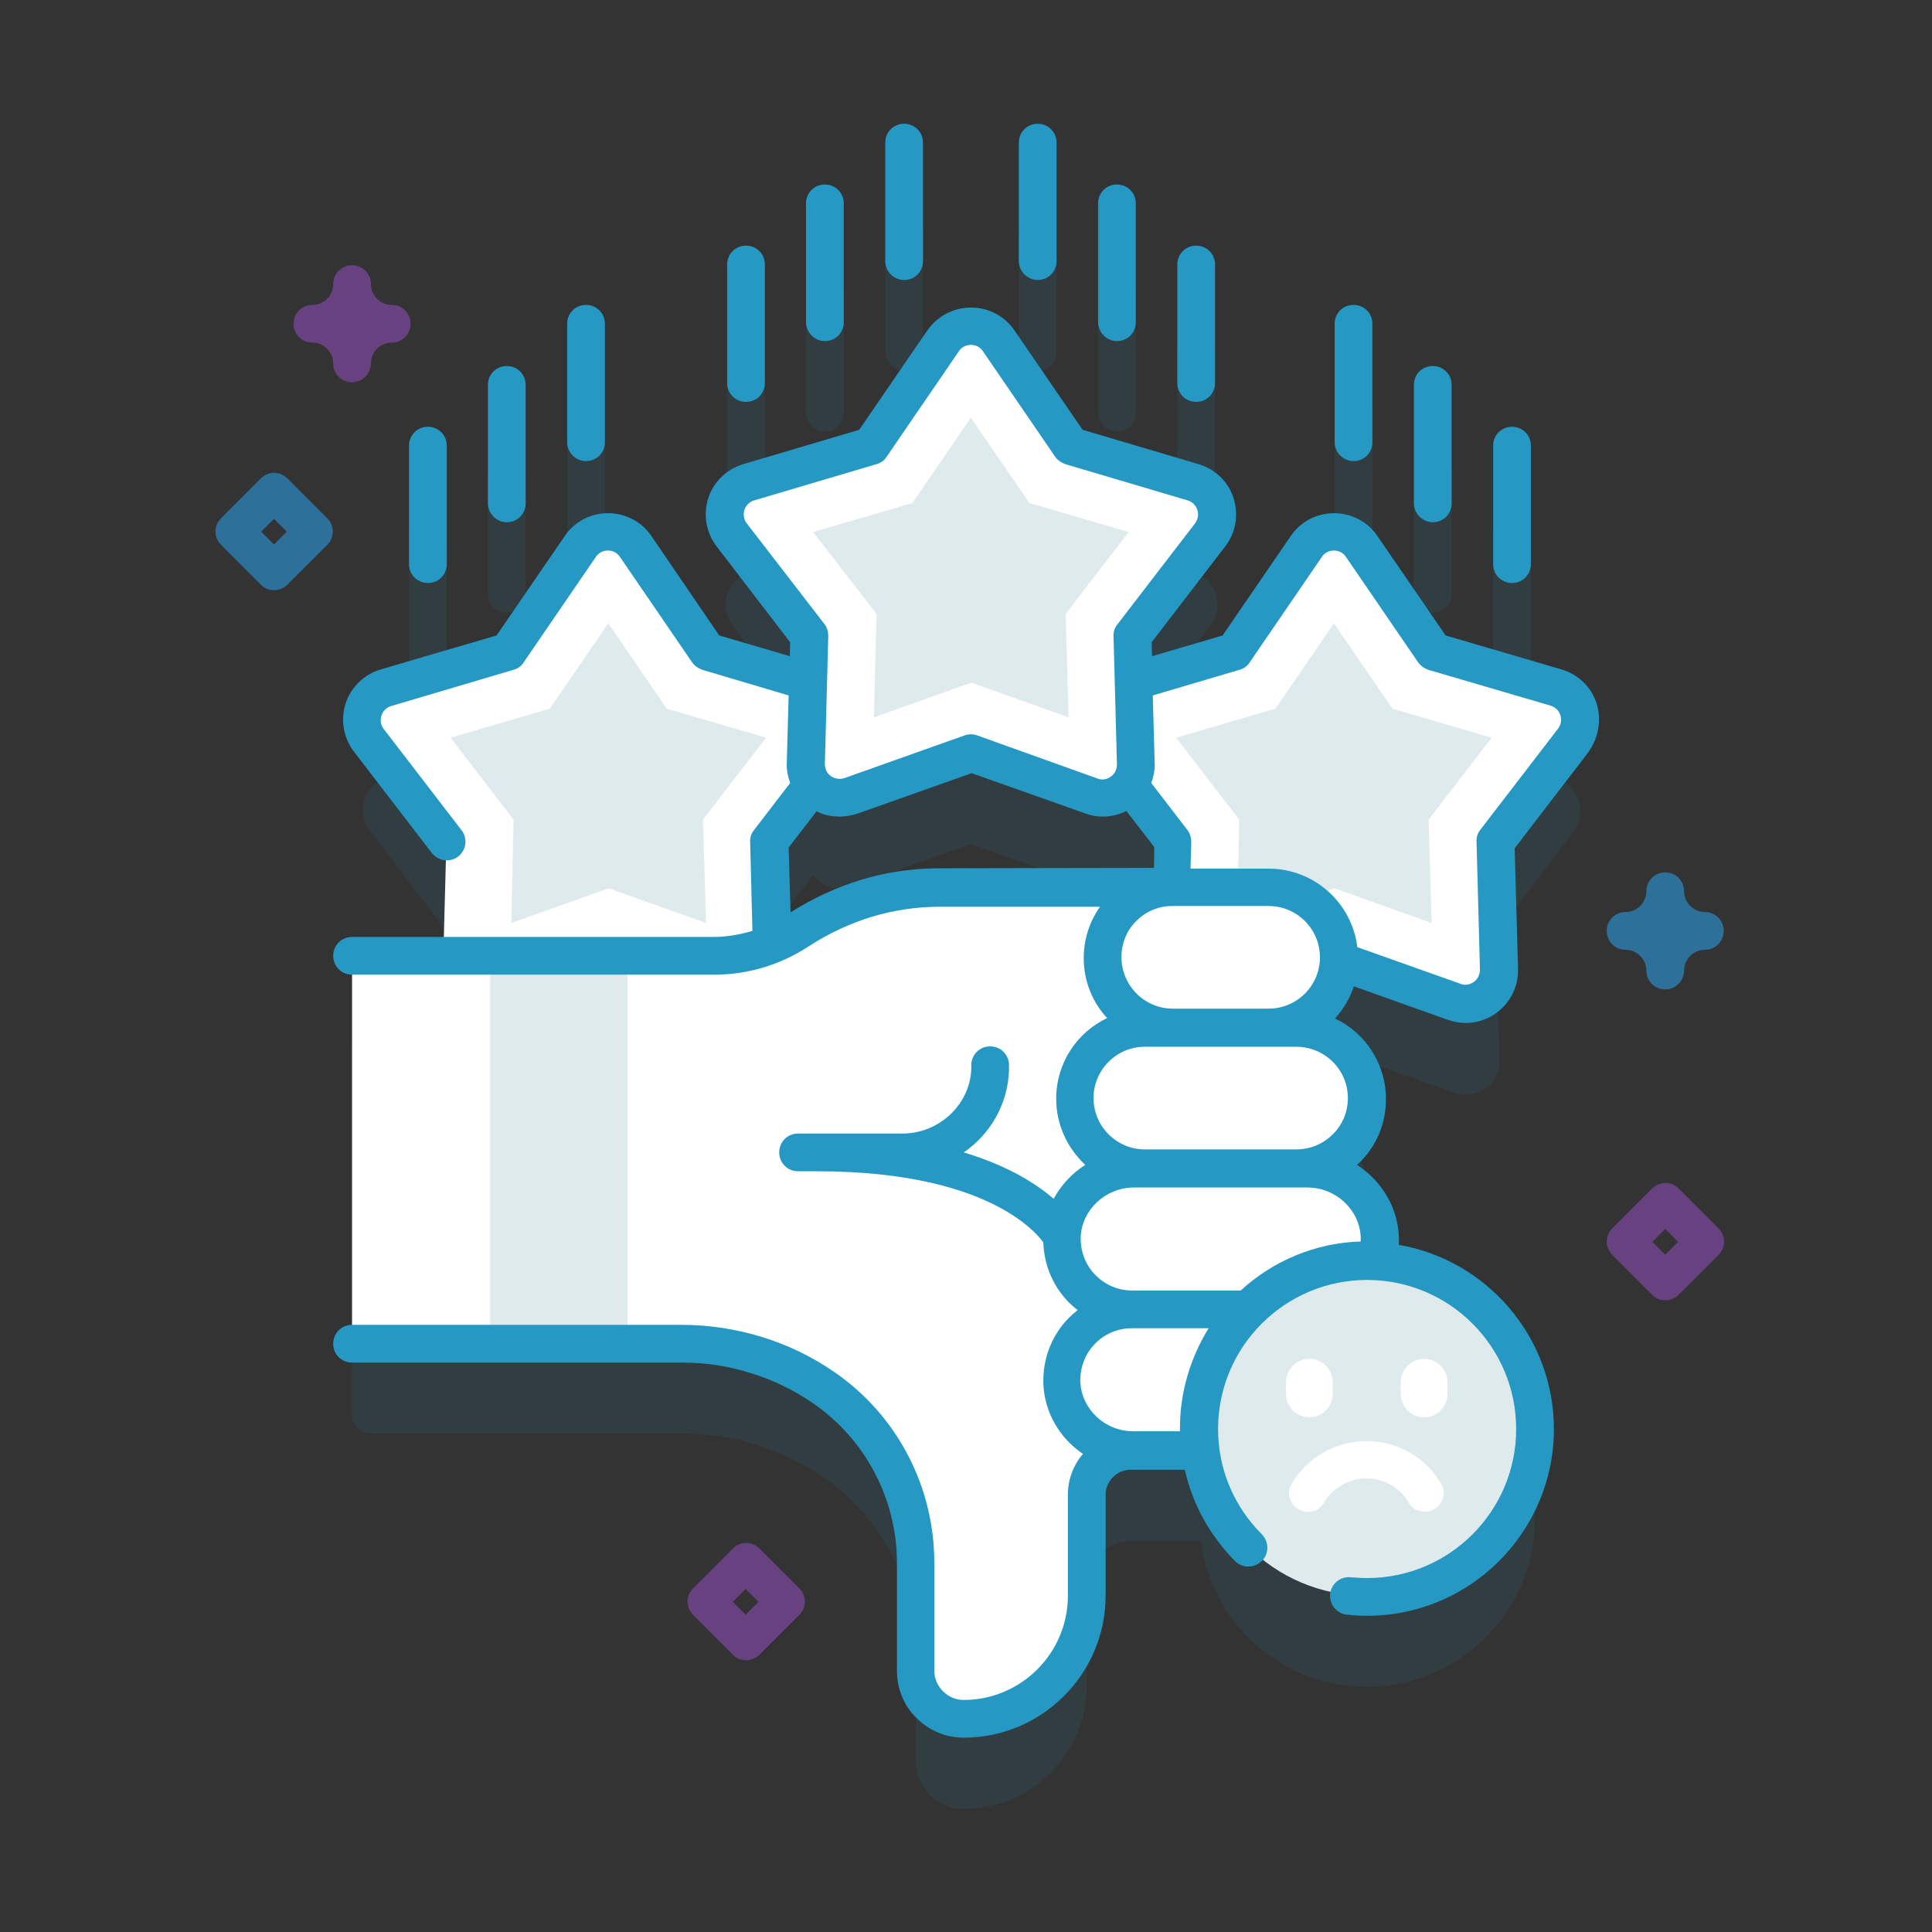
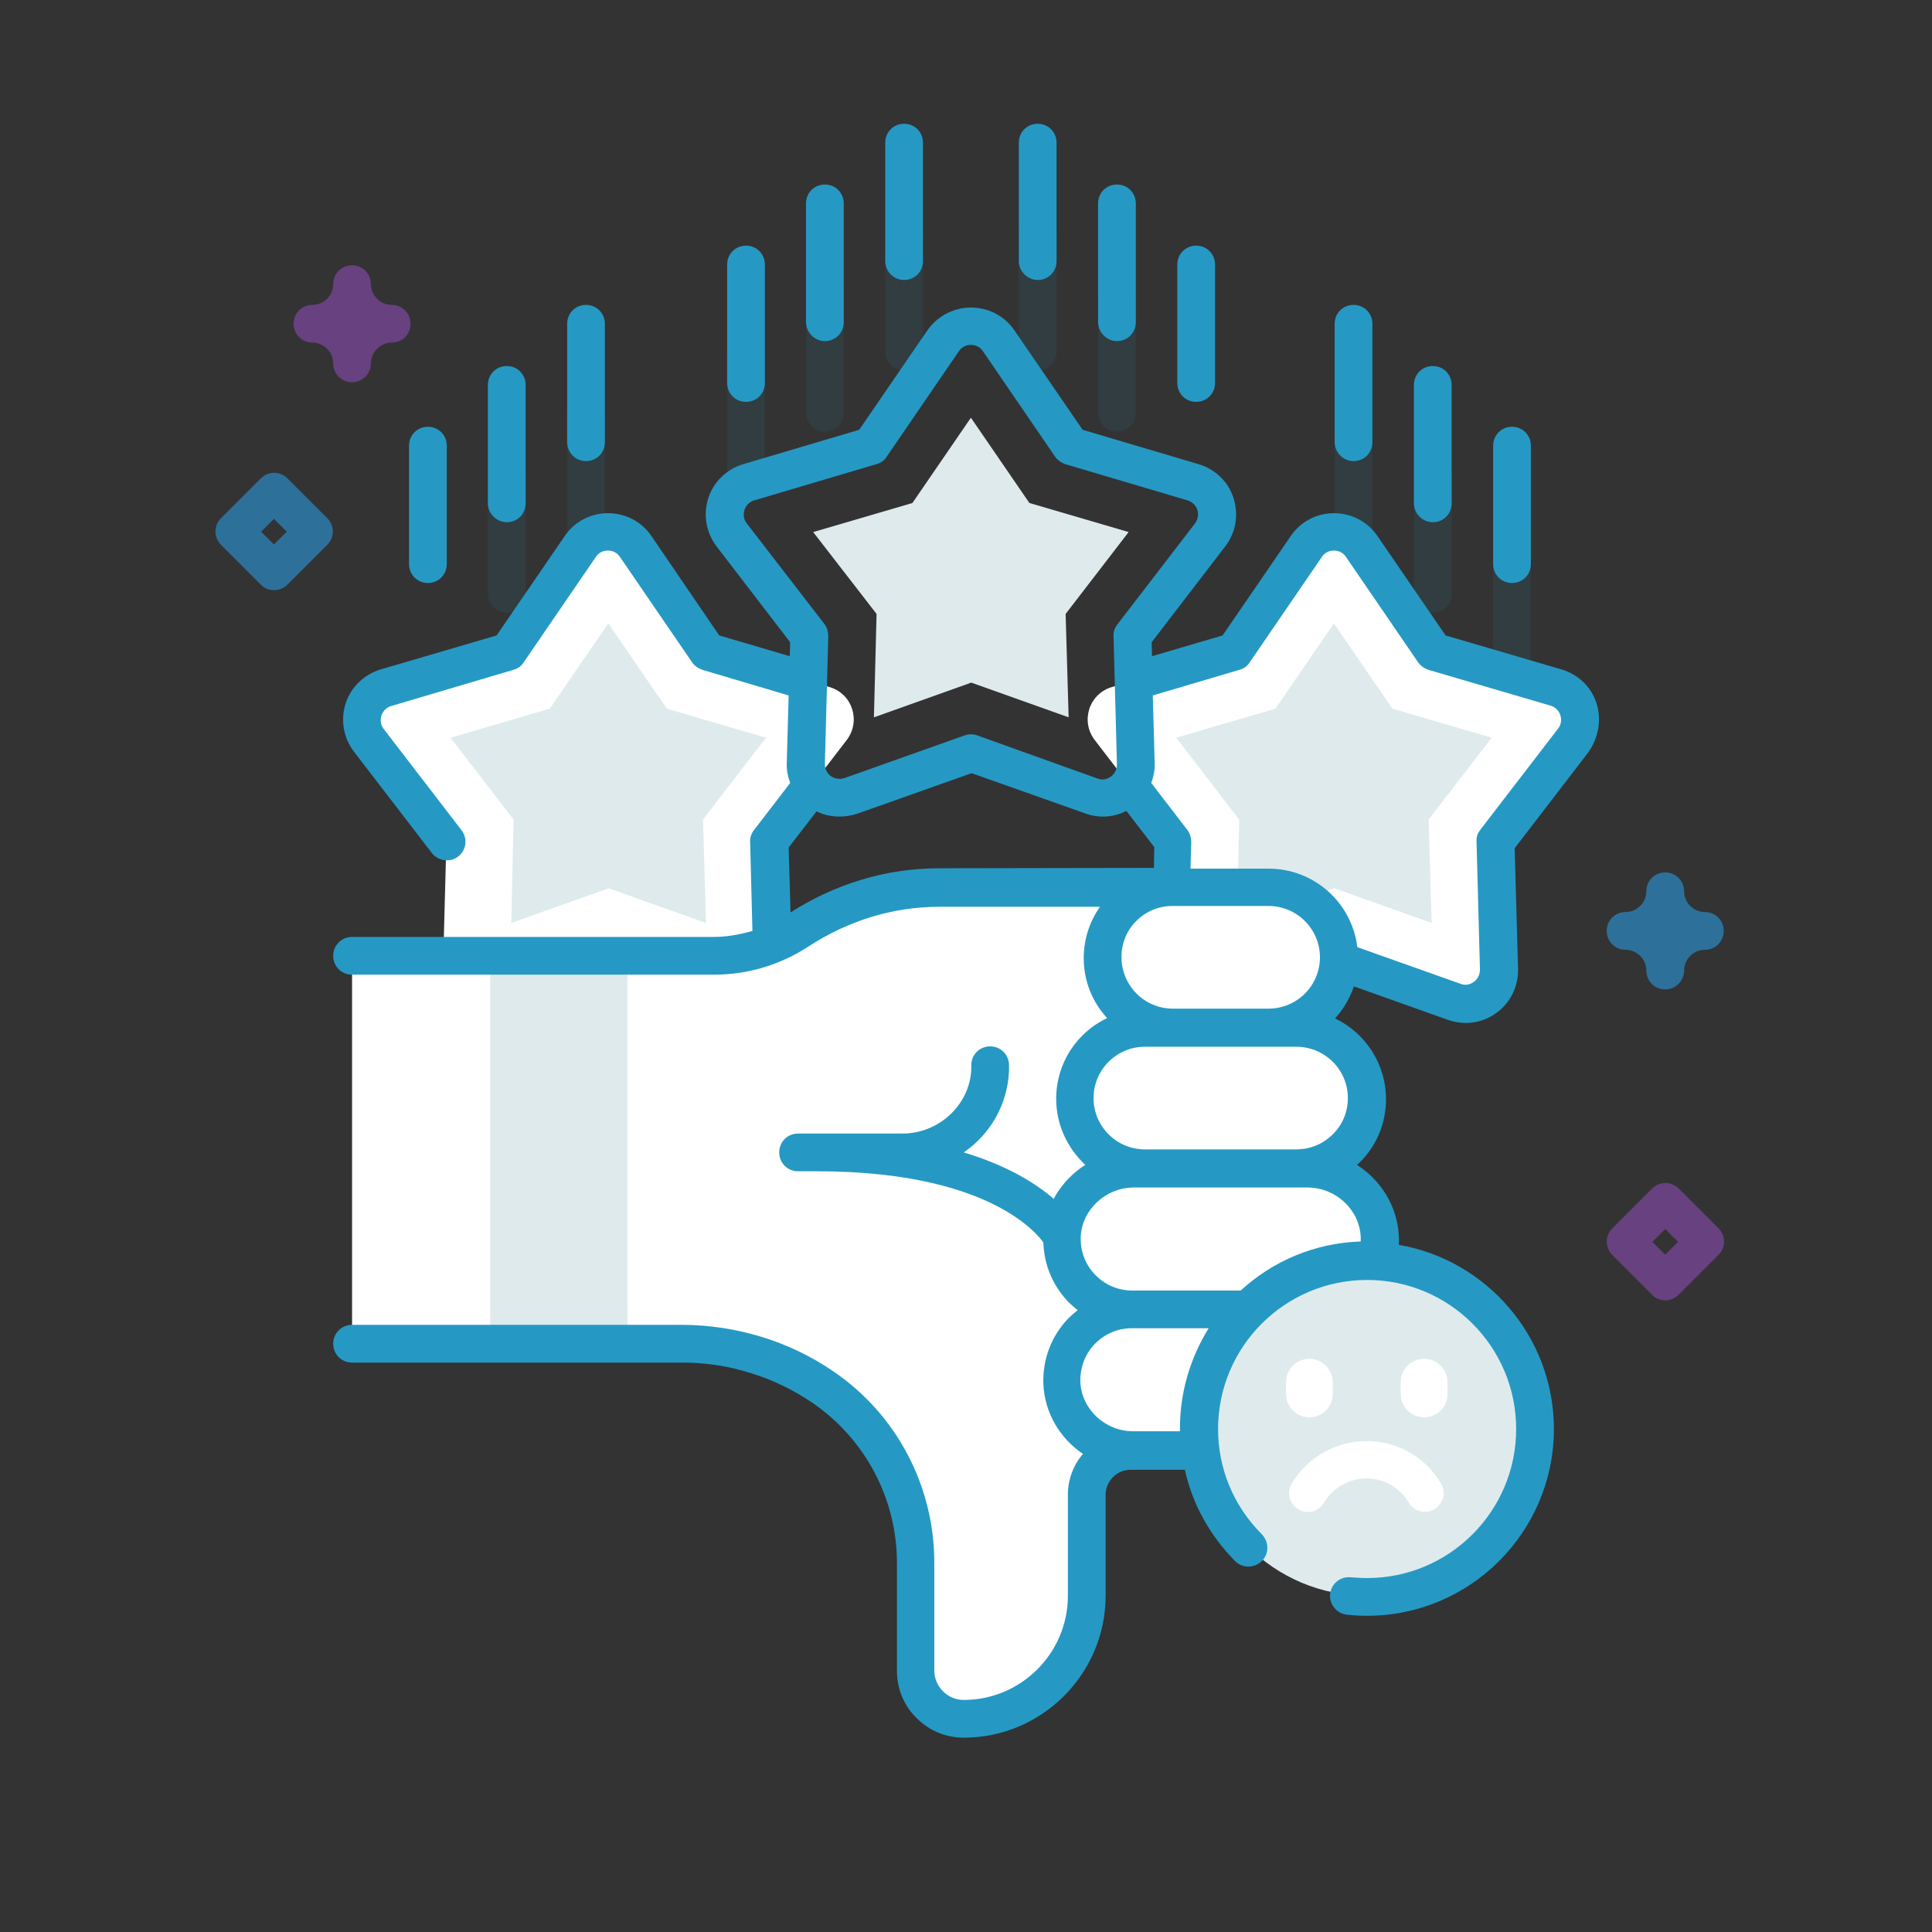
<svg xmlns="http://www.w3.org/2000/svg" version="1.1" id="Capa_1" x="0px" y="0px" viewBox="0 0 512 512" style="enable-background:new 0 0 512 512;" xml:space="preserve">
  <rect x="0" y="0" width="512" height="512" fill="#333333" stroke="none" />
  <style type="text/css">
	.st0{opacity:0.1;fill:#2599C4;}
	.st1{fill:#2599C4;fill-opacity:0.1;}
	.st2{fill:#FFFFFF;}
	.st3{fill:#DFEAED;}
	.st4{fill:#2599C4;}
	.st5{fill:#2D719B;}
	.st6{fill:#674180;}
</style>
  <g>
    <g>
      <g>
        <g>
-           <path class="st0" d="M412.4,206.2l-32.4-9.6l-19.1-27.9c-3.5-5.2-11.1-5.2-14.7,0l-19.1,27.9l-26.6,7.9l-0.3-12l20.6-26.8      c3.8-5,1.5-12.2-4.5-14l-32.4-9.6l-19.1-27.9c-3.5-5.2-11.1-5.2-14.7,0l-19.1,27.9l-32.4,9.6c-6,1.8-8.3,9-4.5,14l20.6,26.8      l-0.3,12l-26.6-7.9l-19.1-27.9c-3.5-5.2-11.1-5.2-14.7,0l-19.1,27.9l-32.4,9.6c-6,1.8-8.3,9-4.5,14l20.6,26.8l-0.8,30.2H93.3      v97.7c0,2.8,2.2,5,5,5h82.5c13.4,0,26.5,4.1,37.5,11.7c15.3,10.5,24.4,27.8,24.4,46.4v28.7c0,7,5.7,12.7,12.7,12.7      c18,0,32.6-14.6,32.6-32.6v-26.8c0-6.4,5.2-11.6,11.6-11.6h18.6c3,22.8,23.2,40.1,47.1,38.5c22.3-1.5,40.2-19.6,41.4-41.9      c1.3-24.8-17.7-45.5-41.9-46.8c0.9-3,1.2-6.2,0.5-9.6c-1.9-8.7-9.8-14.7-18.7-14.7h-2.9c10.3,0,18.6-8.3,18.6-18.6      s-8.3-18.6-18.6-18.6h-7.3c10,0,18.2-8,18.6-17.9l30.5,10.8c5.9,2.1,12-2.4,11.9-8.6l-0.9-33.8l20.6-26.8      C420.7,215.2,418.3,208,412.4,206.2L412.4,206.2z M249.1,259.1c-13.4,0-26.4,3.9-37.6,11.3c-2.2,1.4-4.5,2.6-6.8,3.6l-0.7-27      l11.5-15c2.2,2.9,6.2,4.3,10,3l31.8-11.3l31.8,11.3c3.8,1.4,7.8-0.1,10-3l11.5,15l-0.3,12.2H249.1z" />
-           <path class="st1" d="M113.4,178.5c2.8,0,5-2.2,5-5v-31.4c0-2.8-2.2-5-5-5s-5,2.2-5,5v31.4C108.4,176.3,110.6,178.5,113.4,178.5      L113.4,178.5z" />
          <path class="st1" d="M134.3,162.4c2.8,0,5-2.2,5-5V126c0-2.8-2.2-5-5-5s-5,2.2-5,5v31.4C129.3,160.1,131.6,162.4,134.3,162.4z" />
          <path class="st1" d="M155.3,146.2c2.8,0,5-2.2,5-5v-31.4c0-2.8-2.2-5-5-5s-5,2.2-5,5v31.4C150.3,143.9,152.5,146.2,155.3,146.2z      " />
          <path class="st1" d="M358.7,146.2c2.8,0,5-2.2,5-5v-31.4c0-2.8-2.2-5-5-5s-5,2.2-5,5v31.4C353.7,143.9,356,146.2,358.7,146.2z" />
          <path class="st1" d="M379.7,162.4c2.8,0,5-2.2,5-5V126c0-2.8-2.2-5-5-5s-5,2.2-5,5v31.4C374.7,160.1,377,162.4,379.7,162.4z" />
          <path class="st1" d="M400.7,178.5c2.8,0,5-2.2,5-5v-31.4c0-2.8-2.2-5-5-5s-5,2.2-5,5v31.4C395.7,176.3,397.9,178.5,400.7,178.5      L400.7,178.5z" />
          <path class="st1" d="M197.7,130.5c2.8,0,5-2.2,5-5V94.1c0-2.8-2.2-5-5-5s-5,2.2-5,5v31.4C192.7,128.3,194.9,130.5,197.7,130.5z" />
          <path class="st1" d="M239.6,98.2c2.8,0,5-2.2,5-5V61.8c0-2.8-2.2-5-5-5s-5,2.2-5,5v31.4C234.6,95.9,236.8,98.2,239.6,98.2z" />
          <path class="st1" d="M218.6,114.4c2.8,0,5-2.2,5-5V77.9c0-2.8-2.2-5-5-5s-5,2.2-5,5v31.4C213.6,112.1,215.9,114.4,218.6,114.4z" />
          <path class="st1" d="M275,98.2c2.8,0,5-2.2,5-5V61.8c0-2.8-2.2-5-5-5s-5,2.2-5,5v31.4C270,95.9,272.3,98.2,275,98.2z" />
          <path class="st1" d="M296,114.4c2.8,0,5-2.2,5-5V77.9c0-2.8-2.2-5-5-5s-5,2.2-5,5v31.4C291,112.1,293.3,114.4,296,114.4z" />
-           <path class="st1" d="M317,130.5c2.8,0,5-2.2,5-5V94.1c0-2.8-2.2-5-5-5s-5,2.2-5,5v31.4C312,128.3,314.2,130.5,317,130.5z" />
        </g>
        <g>
          <g>
            <g>
              <g>
                <path class="st2" d="M161.1,254l-31.8,11.3c-5.9,2.1-12-2.4-11.9-8.6l0.9-33.8l-20.6-26.8c-3.8-5-1.5-12.2,4.5-14l32.4-9.6         l19.1-27.9c3.5-5.2,11.1-5.2,14.7,0l19.1,27.9l32.4,9.6c6,1.8,8.3,9,4.5,14l-20.6,26.8l0.9,33.8c0.2,6.2-6,10.7-11.9,8.6         L161.1,254z" />
                <path class="st3" d="M136.1,217.2l-16.7-21.7l26.3-7.7l15.5-22.6l15.5,22.6l26.3,7.7l-16.7,21.7l0.8,27.4l-25.8-9.2         l-25.8,9.2L136.1,217.2z" />
              </g>
              <g>
                <path class="st2" d="M353.5,254l-31.8,11.3c-5.9,2.1-12-2.4-11.9-8.6l0.9-33.8l-20.6-26.8c-3.8-5-1.5-12.2,4.5-14l32.4-9.6         l19.1-27.9c3.5-5.2,11.1-5.2,14.7,0l19.1,27.9l32.4,9.6c6,1.8,8.3,9,4.5,14l-20.6,26.8l0.9,33.8c0.2,6.2-6,10.7-11.9,8.6         L353.5,254z" />
                <path class="st3" d="M328.4,217.2l-16.7-21.7l26.3-7.7l15.5-22.6l15.5,22.6l26.3,7.7l-16.7,21.7l0.8,27.4l-25.8-9.2         l-25.8,9.2L328.4,217.2z" />
              </g>
            </g>
            <g>
-               <path class="st2" d="M257.3,199.6l-31.8,11.3c-5.9,2.1-12-2.4-11.9-8.6l0.9-33.8l-20.6-26.8c-3.8-5-1.5-12.2,4.5-14l32.4-9.6        L250,90.3c3.5-5.2,11.1-5.2,14.7,0l19.1,27.9l32.4,9.6c6,1.8,8.3,9,4.5,14l-20.6,26.8l0.9,33.8c0.2,6.2-6,10.7-11.9,8.6        L257.3,199.6z" />
              <path class="st3" d="M232.3,162.7L215.5,141l26.3-7.7l15.5-22.6l15.5,22.6l26.3,7.7l-16.7,21.7l0.8,27.4l-25.8-9.2l-25.8,9.2        L232.3,162.7z" />
            </g>
          </g>
          <g>
            <g>
              <path class="st2" d="M336.2,384.3h-36.7c-6.4,0-11.6,5.2-11.6,11.6v26.8c0,18-14.6,32.6-32.6,32.6c-7,0-12.7-5.7-12.7-12.7        v-28.7c0-18.5-9.1-35.9-24.4-46.4c-11-7.6-24.1-11.7-37.5-11.7h-14.4l-18.2-5l-18.2,5H93.3V253.1h36.7l18.2,5l18.2-5h22.8        c8,0,15.7-2.3,22.4-6.7c11.1-7.4,24.2-11.3,37.6-11.3h87.2L336.2,384.3z" />
              <path class="st3" d="M129.9,253.1h36.4v102.7h-36.4V253.1z" />
              <path class="st4" d="M285.9,325.4c-0.4-0.7-6.9-12.9-30.5-20c7-4.8,11.6-12.6,12-21.6c0-0.5,0-1,0-1.5c0-2.8-2.2-5-5-5        s-5,2.2-5,5c0,0.4,0,0.7,0,1.1c-0.4,9.4-8.6,17-18.2,17h-27.7c-2.8,0-5,2.2-5,5s2.2,5,5,5h5c49.2,0,60.4,19.4,60.5,19.6        c1.3,2.5,4.2,3.4,6.7,2.2C286.2,330.9,287.1,327.8,285.9,325.4L285.9,325.4z" />
              <g>
                <path class="st2" d="M336.2,272.4h-25.5c-10.3,0-18.6-8.4-18.6-18.7c0-5.1,2.1-9.8,5.5-13.2c3.4-3.4,8-5.5,13.2-5.5h25.5         c5.1,0,9.8,2.1,13.2,5.5c3.4,3.4,5.5,8,5.5,13.2C354.9,264,346.5,272.4,336.2,272.4z" />
                <path class="st2" d="M346.9,347H300c-10.5,0-19-8.7-18.6-19.3c0.4-10.1,9-18,19.1-18h46c10.1,0,18.7,7.9,19.1,18         C366,338.3,357.5,347,346.9,347L346.9,347z" />
                <g>
                  <path class="st2" d="M303.4,272.4c-10.3,0-18.6,8.4-18.6,18.6c0,10.3,8.3,18.6,18.6,18.6h40.1c10.3,0,18.6-8.4,18.6-18.6          c0-10.3-8.4-18.6-18.6-18.6H303.4z" />
                  <path class="st2" d="M346.5,384.3h-46c-10.1,0-18.7-7.9-19.1-18C281,355.7,289.5,347,300,347h46.9c10.5,0,19,8.7,18.6,19.3          C365.2,376.4,356.6,384.3,346.5,384.3L346.5,384.3z" />
                </g>
              </g>
            </g>
            <g>
              <circle class="st3" cx="362.2" cy="378.4" r="44.5" />
              <g>
                <g>
                  <g>
                    <path class="st2" d="M347,375.6c-3.4,0-6.2-2.8-6.2-6.2v-3.1c0-3.4,2.8-6.2,6.2-6.2s6.2,2.8,6.2,6.2v3.1           C353.2,372.8,350.4,375.6,347,375.6z" />
                  </g>
                  <g>
                    <path class="st2" d="M377.4,375.6c-3.4,0-6.2-2.8-6.2-6.2v-3.1c0-3.4,2.8-6.2,6.2-6.2s6.2,2.8,6.2,6.2v3.1           C383.6,372.8,380.9,375.6,377.4,375.6z" />
                  </g>
                </g>
                <g>
                  <path class="st2" d="M362.2,381.9c-8.3,0-15.8,4.4-19.9,11.3c-1.7,2.8-0.1,6.4,3,7.3c2.1,0.6,4.4-0.3,5.5-2.2          c2.3-3.9,6.6-6.5,11.3-6.5s9,2.5,11.3,6.5c1.1,1.9,3.4,2.7,5.5,2.2c3.1-0.9,4.7-4.5,3-7.3          C378,386.4,370.5,381.9,362.2,381.9L362.2,381.9z" />
                </g>
              </g>
            </g>
          </g>
          <g>
            <path class="st4" d="M423.1,186.4c-1.4-4.4-4.9-7.7-9.3-9l-30.7-9L365,142c-2.6-3.8-6.9-6-11.5-6c0,0,0,0,0,0       c-4.6,0-8.9,2.3-11.4,6L324,168.4l-18.7,5.5l-0.1-3.7l19.5-25.4c2.8-3.6,3.6-8.4,2.2-12.8c-1.4-4.4-4.9-7.7-9.3-9l-30.7-9.1       l-18.1-26.4c-2.6-3.8-6.9-6-11.5-6s-8.9,2.3-11.5,6l-18.1,26.4l-30.7,9.1c-4.4,1.3-7.9,4.7-9.3,9c-1.4,4.4-0.6,9.1,2.2,12.8       l19.5,25.4l-0.1,3.7l-18.7-5.5L172.6,142c-2.6-3.8-6.9-6-11.5-6c0,0,0,0,0,0c-4.6,0-8.9,2.3-11.4,6l-18.1,26.4l-30.7,9       c-4.4,1.3-7.9,4.7-9.3,9c-1.4,4.4-0.6,9.1,2.2,12.8l20.6,26.8c1,1.3,2.5,2,4,2c1.1,0,2.1-0.3,3-1c2.2-1.7,2.6-4.8,0.9-7       l-20.6-26.8c-0.8-1-1-2.3-0.6-3.6c0.4-1.2,1.4-2.2,2.6-2.5l32.4-9.6c1.1-0.3,2.1-1,2.7-2l19.1-27.9c0.7-1.1,1.9-1.7,3.2-1.7h0       c1.3,0,2.5,0.6,3.2,1.7l19.1,27.9c0.6,0.9,1.6,1.6,2.7,2l22.9,6.8l-0.5,17.9c-0.1,1.8,0.3,3.6,0.9,5.3l-9.6,12.5       c-0.7,0.9-1.1,2-1,3.2l0.6,23.5c-3.4,1-6.9,1.6-10.4,1.6H93.3c-2.8,0-5,2.2-5,5s2.2,5,5,5h95.9c9,0,17.6-2.6,25.1-7.5       c5.2-3.4,10.8-6,16.6-7.8c5.9-1.8,12-2.7,18.2-2.7h42.4c-2.8,4-4.3,8.7-4.3,13.6c0,6.1,2.3,11.7,6.2,15.9       c-8,3.8-13.5,11.9-13.5,21.4c0,6.9,3,13.1,7.7,17.5c-6.4,4.1-10.8,11.1-11.1,19c-0.2,6.5,2.1,12.6,6.6,17.3       c0.8,0.8,1.6,1.5,2.5,2.2c-0.9,0.7-1.7,1.4-2.5,2.2c-4.5,4.7-6.8,10.8-6.6,17.3c0.3,7.7,4.4,14.5,10.5,18.6       c-2.5,2.9-4,6.7-4,10.8v26.8c0,15.2-12.4,27.6-27.6,27.6c-2.1,0-4-0.8-5.5-2.3c-1.5-1.5-2.3-3.4-2.3-5.5v-28.6       c0-20.2-9.9-39.1-26.5-50.5c-5.9-4.1-12.4-7.2-19.2-9.3c-6.9-2.1-14-3.2-21.1-3.2H93.3c-2.8,0-5,2.2-5,5s2.2,5,5,5h87.5       c6.2,0,12.3,0.9,18.2,2.8c5.9,1.8,11.4,4.5,16.5,8c13.9,9.6,22.2,25.4,22.2,42.3v28.6c0,4.7,1.8,9.2,5.2,12.5       c3.4,3.4,7.8,5.2,12.5,5.2c20.7,0,37.6-16.9,37.6-37.6v-26.8c0-3.6,3-6.6,6.6-6.6h0.8c0.1,0,0.1,0,0.2,0c0,0,0,0,0,0h13.4       c2,9.1,6.6,17.4,13.3,24.2c2,2,5.1,1.9,7.1,0c2-2,1.9-5.1,0-7.1c-7.5-7.5-11.6-17.4-11.6-27.9c0-21.8,17.7-39.5,39.5-39.5       s39.5,17.7,39.5,39.5s-17.7,39.5-39.5,39.5c-1.4,0-2.8-0.1-4.3-0.2c-2.8-0.3-5.2,1.7-5.5,4.4c-0.3,2.7,1.7,5.2,4.4,5.5       c1.8,0.2,3.6,0.3,5.4,0.3c27.3,0,49.5-22.2,49.5-49.5c0-24.4-17.8-44.8-41.1-48.8c0-0.7,0.1-1.5,0-2.2       c-0.3-7.9-4.7-14.9-11.1-19c0.3-0.2,0.5-0.5,0.8-0.7c4.5-4.5,6.9-10.4,6.9-16.7c0-9.4-5.5-17.6-13.5-21.4       c2.2-2.4,3.9-5.3,5-8.5l25,8.9c1.5,0.5,3.1,0.8,4.6,0.8c2.9,0,5.8-0.9,8.2-2.7c3.7-2.7,5.8-7,5.7-11.6l-0.9-32l19.5-25.4       C423.6,195.6,424.5,190.8,423.1,186.4L423.1,186.4z M197.9,138.7c-0.8-1-1-2.3-0.6-3.6c0.4-1.2,1.4-2.2,2.6-2.5l32.4-9.6       c1.1-0.3,2.1-1,2.7-2l19.1-27.9c0.7-1.1,1.9-1.7,3.2-1.7s2.5,0.6,3.2,1.7l19.1,27.9c0.6,0.9,1.6,1.6,2.7,2l32.4,9.6       c1.3,0.4,2.2,1.3,2.6,2.5s0.2,2.5-0.6,3.6l-20.6,26.8c-0.7,0.9-1.1,2-1,3.2l0.9,33.8c0,1.3-0.5,2.5-1.6,3.3       c-1.1,0.8-2.4,1-3.6,0.5L259,194.9c-1.1-0.4-2.3-0.4-3.4,0l-31.8,11.3c-1.2,0.4-2.5,0.2-3.6-0.5c-1.1-0.8-1.6-2-1.6-3.3       l0.9-33.8c0-1.1-0.3-2.3-1-3.2L197.9,138.7z M249.1,230.1c-7.1,0-14.2,1-21,3.1c-6.6,2-12.8,4.9-18.6,8.6l-0.5-17.2l7.4-9.6       c1.9,1,4,1.4,6.2,1.4c1.6,0,3.1-0.3,4.7-0.8l30.2-10.7l30.2,10.7c3.6,1.3,7.5,1,10.8-0.7l7.4,9.6l-0.1,5.5L249.1,230.1       L249.1,230.1z M310.6,240.1h25.6c7.5,0,13.6,6.1,13.6,13.6c0,7.5-6.1,13.6-13.6,13.6c0,0,0,0,0,0h-25.4       c-7.5,0-13.6-6.1-13.6-13.7c0-3.6,1.4-7.1,4-9.6C303.7,241.5,307.1,240.1,310.6,240.1L310.6,240.1z M312.7,378.4       c0,0.3,0,0.6,0,0.9h-12.4c-7.5,0-13.7-5.9-14-13.1c-0.1-3.7,1.2-7.3,3.8-10c2.6-2.7,6.1-4.2,9.8-4.2h20.4       C315.6,359.6,312.7,368.7,312.7,378.4z M360.6,327.8c0,0.4,0,0.8,0,1.2c-12.2,0.4-23.3,5.2-31.8,13H300c-3.7,0-7.2-1.5-9.8-4.2       c-2.6-2.7-3.9-6.2-3.8-10c0.3-7.2,6.6-13.1,14.1-13.1h46c0,0,0,0,0,0C354,314.7,360.3,320.6,360.6,327.8L360.6,327.8z        M357.2,291c0,3.6-1.4,7.1-4,9.6c-2.6,2.6-6,4-9.7,4c0,0,0,0,0,0h-40.1c-7.5,0-13.6-6.1-13.6-13.6c0-7.5,6.1-13.6,13.6-13.6       h40.1c0,0,0,0,0,0C351.1,277.4,357.2,283.5,357.2,291z M412.9,193.1l-20.6,26.8c-0.7,0.9-1.1,2-1,3.2l0.9,33.8       c0,1.3-0.5,2.5-1.6,3.3c-1.1,0.8-2.4,1-3.6,0.5l-27.3-9.7c-1.4-11.7-11.4-20.8-23.5-20.8h-20.7l0.2-7c0-1.1-0.3-2.3-1-3.2       l-9.6-12.5c0.6-1.7,1-3.5,0.9-5.3l-0.5-17.9l23-6.8c1.1-0.3,2.1-1,2.7-2l19.1-27.9c0.7-1.1,1.9-1.7,3.2-1.7h0       c1.3,0,2.5,0.6,3.2,1.7l19.1,27.9c0.6,0.9,1.6,1.6,2.7,2l32.4,9.5c1.3,0.4,2.2,1.3,2.6,2.5       C413.9,190.8,413.7,192.1,412.9,193.1z" />
            <path class="st4" d="M113.4,154.5c2.8,0,5-2.2,5-5v-31.4c0-2.8-2.2-5-5-5s-5,2.2-5,5v31.4C108.4,152.3,110.6,154.5,113.4,154.5       z" />
            <path class="st4" d="M134.3,138.4c2.8,0,5-2.2,5-5V102c0-2.8-2.2-5-5-5s-5,2.2-5,5v31.4C129.3,136.1,131.6,138.4,134.3,138.4z" />
            <path class="st4" d="M155.3,122.2c2.8,0,5-2.2,5-5V85.8c0-2.8-2.2-5-5-5s-5,2.2-5,5v31.4C150.3,119.9,152.5,122.2,155.3,122.2z       " />
            <path class="st4" d="M358.7,122.2c2.8,0,5-2.2,5-5V85.8c0-2.8-2.2-5-5-5s-5,2.2-5,5v31.4C353.7,119.9,356,122.2,358.7,122.2z" />
            <path class="st4" d="M379.7,138.4c2.8,0,5-2.2,5-5V102c0-2.8-2.2-5-5-5s-5,2.2-5,5v31.4C374.7,136.1,377,138.4,379.7,138.4z" />
            <path class="st4" d="M400.7,154.5c2.8,0,5-2.2,5-5v-31.4c0-2.8-2.2-5-5-5s-5,2.2-5,5v31.4C395.7,152.3,397.9,154.5,400.7,154.5       z" />
            <path class="st4" d="M197.7,106.5c2.8,0,5-2.2,5-5V70.1c0-2.8-2.2-5-5-5s-5,2.2-5,5v31.4C192.7,104.3,194.9,106.5,197.7,106.5z       " />
            <path class="st4" d="M218.6,90.4c2.8,0,5-2.2,5-5V53.9c0-2.8-2.2-5-5-5s-5,2.2-5,5v31.4C213.6,88.1,215.9,90.4,218.6,90.4z" />
            <path class="st4" d="M239.6,74.2c2.8,0,5-2.2,5-5V37.8c0-2.8-2.2-5-5-5s-5,2.2-5,5v31.4C234.6,71.9,236.8,74.2,239.6,74.2z" />
            <path class="st4" d="M275,74.2c2.8,0,5-2.2,5-5V37.8c0-2.8-2.2-5-5-5s-5,2.2-5,5v31.4C270,71.9,272.3,74.2,275,74.2z" />
            <path class="st4" d="M296,90.4c2.8,0,5-2.2,5-5V53.9c0-2.8-2.2-5-5-5s-5,2.2-5,5v31.4C291,88.1,293.3,90.4,296,90.4z" />
            <path class="st4" d="M317,106.5c2.8,0,5-2.2,5-5V70.1c0-2.8-2.2-5-5-5s-5,2.2-5,5v31.4C312,104.3,314.2,106.5,317,106.5z" />
          </g>
        </g>
      </g>
      <g>
        <path class="st5" d="M441.3,262.2c-2.8,0-5-2.2-5-5c0-3-2.5-5.5-5.5-5.5c-2.8,0-5-2.2-5-5s2.2-5,5-5c3,0,5.5-2.5,5.5-5.5     c0-2.8,2.2-5,5-5s5,2.2,5,5c0,3,2.5,5.5,5.5,5.5c2.8,0,5,2.2,5,5s-2.2,5-5,5c-3,0-5.5,2.5-5.5,5.5     C446.3,259.9,444.1,262.2,441.3,262.2z" />
      </g>
      <g>
        <path class="st6" d="M93.3,101.3c-2.8,0-5-2.2-5-5c0-3-2.5-5.5-5.5-5.5c-2.8,0-5-2.2-5-5s2.2-5,5-5c3,0,5.5-2.5,5.5-5.5     c0-2.8,2.2-5,5-5s5,2.2,5,5c0,3,2.5,5.5,5.5,5.5c2.8,0,5,2.2,5,5s-2.2,5-5,5c-3,0-5.5,2.5-5.5,5.5C98.3,99.1,96,101.3,93.3,101.3     z" />
      </g>
      <g>
        <path class="st5" d="M72.6,156.4c-1.3,0-2.6-0.5-3.5-1.5l-10.5-10.5c-2-2-2-5.1,0-7.1l10.5-10.5c2-2,5.1-2,7.1,0l10.5,10.5     c2,2,2,5.1,0,7.1L76.1,155C75.2,155.9,73.9,156.4,72.6,156.4z M69.2,140.9l3.4,3.4l3.4-3.4l-3.4-3.4L69.2,140.9z" />
      </g>
      <g>
-         <path class="st6" d="M197.7,440c-1.3,0-2.6-0.5-3.5-1.5l-10.5-10.5c-2-2-2-5.1,0-7.1l10.5-10.5c2-2,5.1-2,7.1,0l10.5,10.5     c2,2,2,5.1,0,7.1l-10.5,10.5C200.2,439.5,198.9,440,197.7,440z M194.2,424.5l3.4,3.4l3.4-3.4l-3.4-3.4L194.2,424.5z" />
-       </g>
+         </g>
      <g>
        <path class="st6" d="M441.3,344.6c-1.3,0-2.6-0.5-3.5-1.5l-10.5-10.5c-2-2-2-5.1,0-7.1l10.5-10.5c2-2,5.1-2,7.1,0l10.5,10.5     c2,2,2,5.1,0,7.1l-10.5,10.5C443.9,344.1,442.6,344.6,441.3,344.6z M437.9,329.1l3.4,3.4l3.4-3.4l-3.4-3.4L437.9,329.1z" />
      </g>
    </g>
  </g>
</svg>